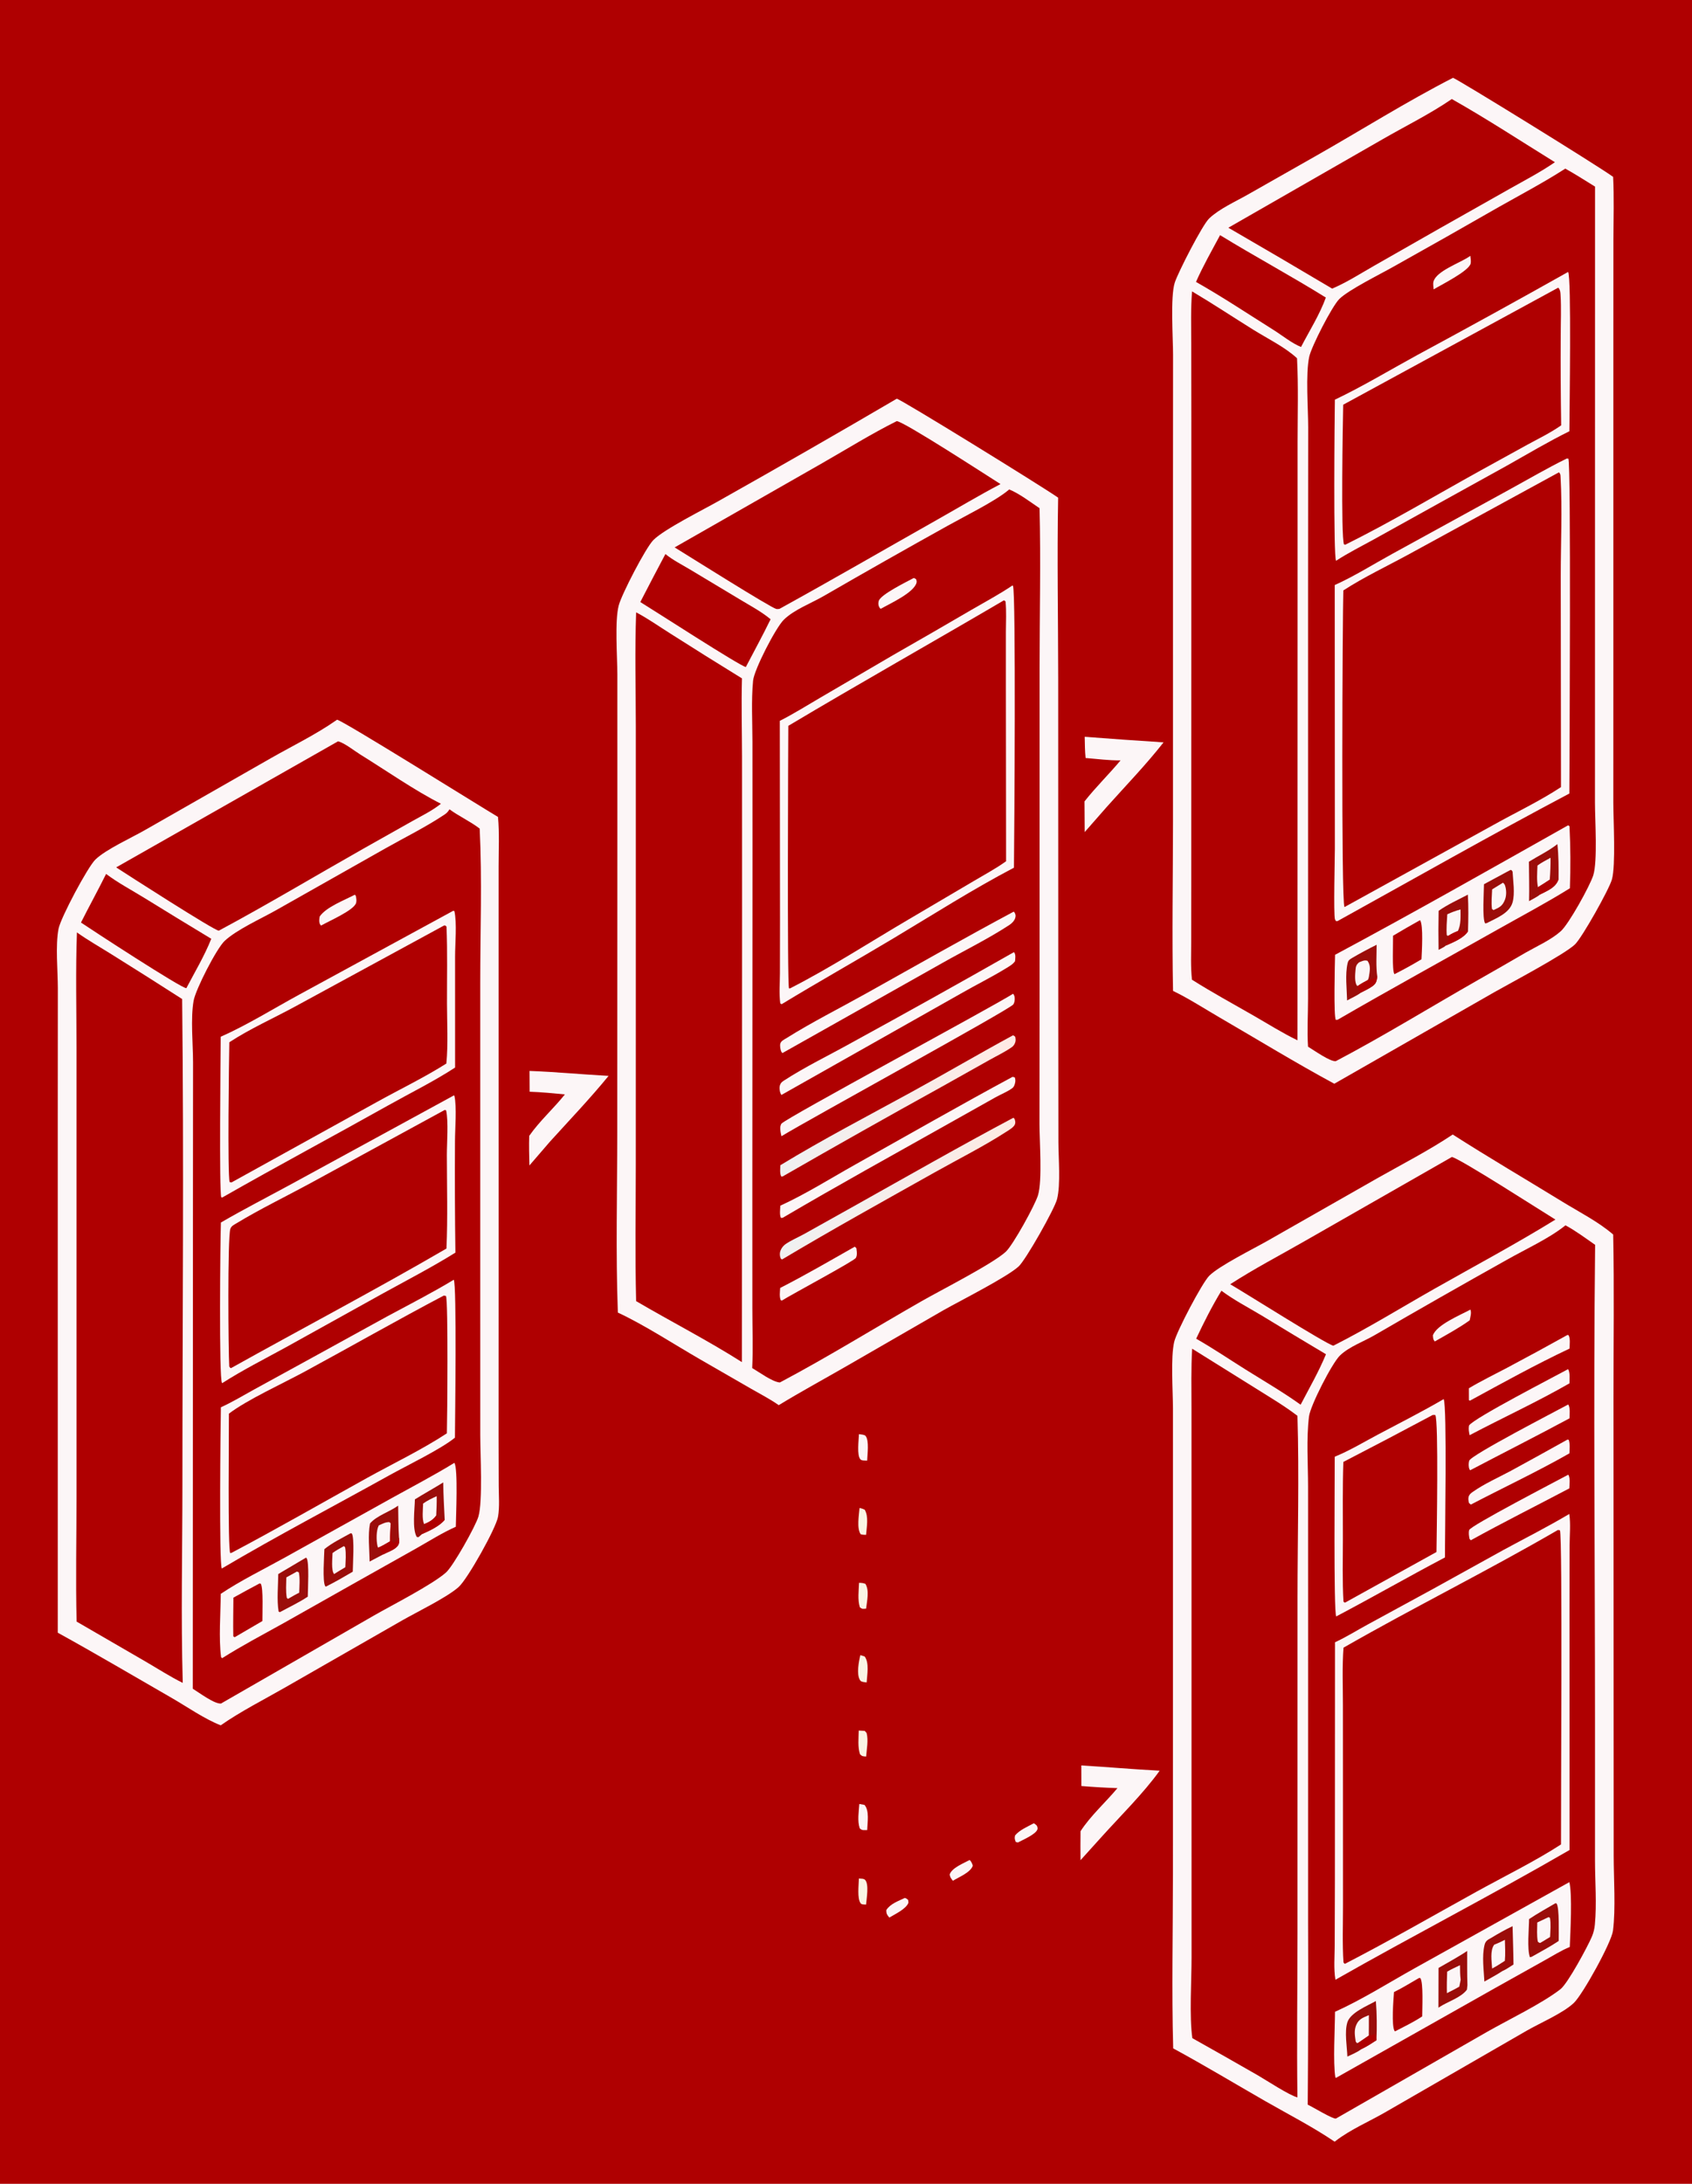
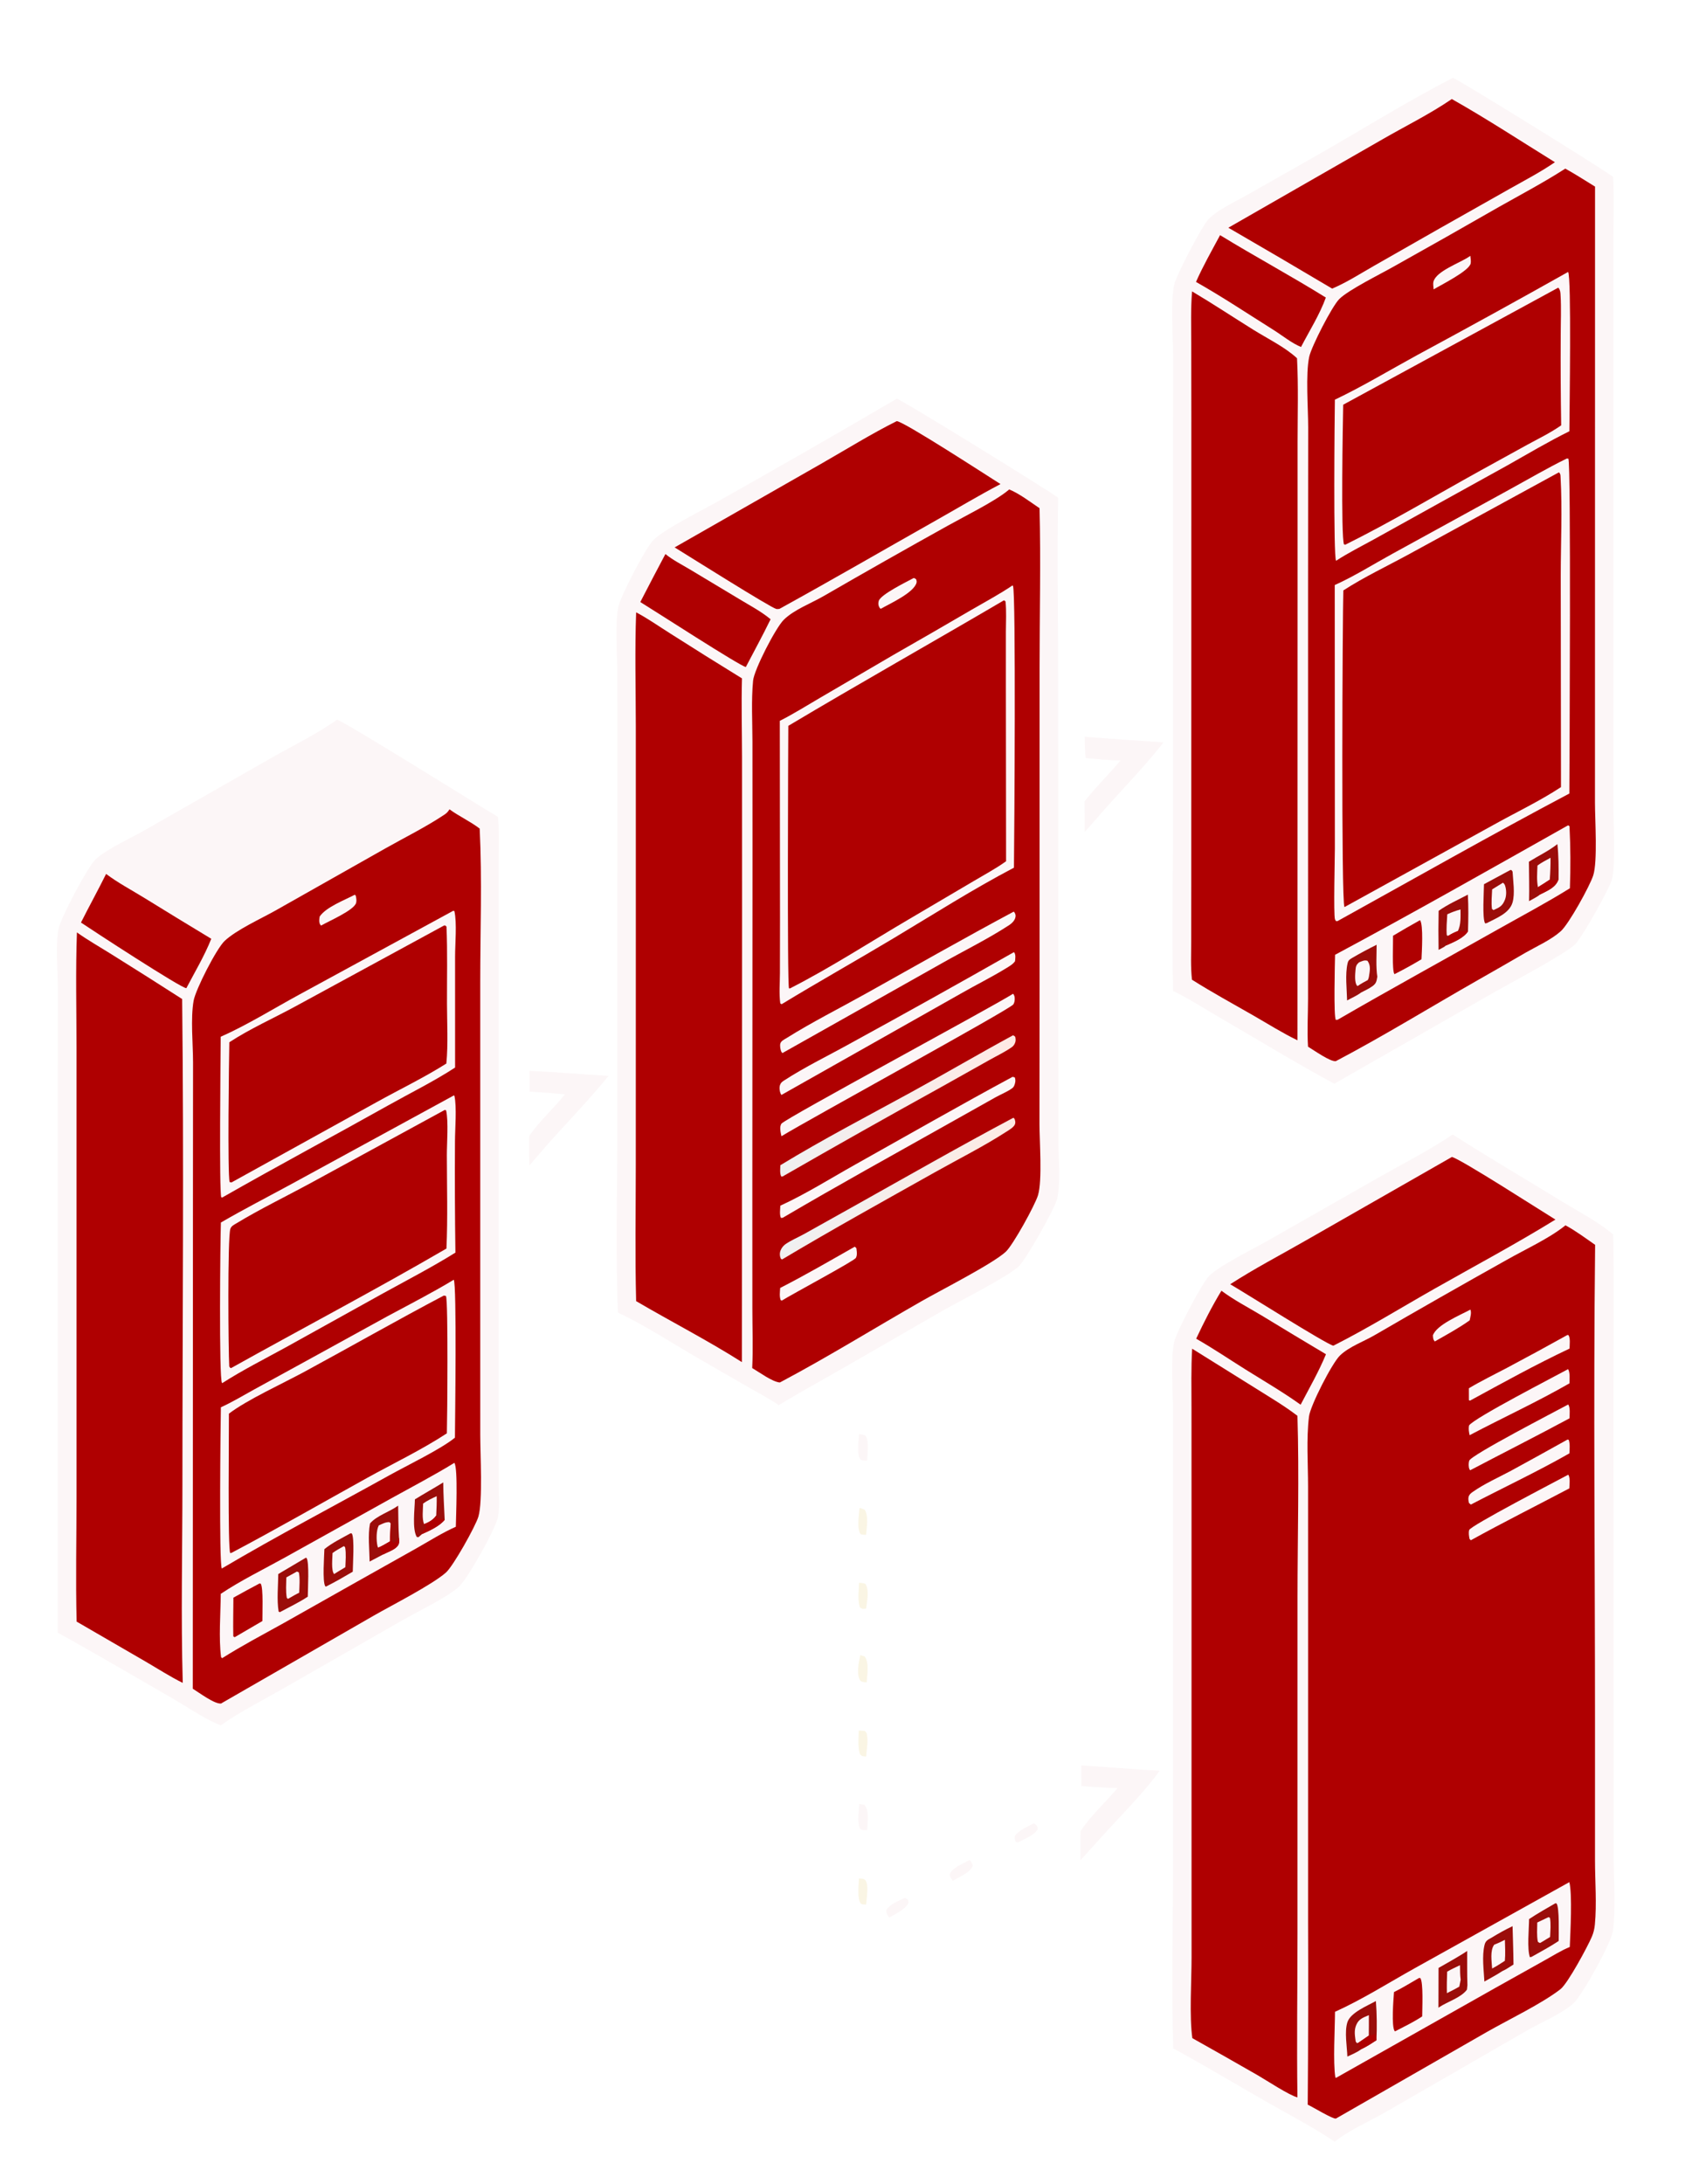
<svg xmlns="http://www.w3.org/2000/svg" display="block" height="663" preserveAspectRatio="none" viewBox="0 0 1588 2048" width="514">
  <linearGradient id="a" gradientUnits="userSpaceOnUse" x1="851.978" x2="829.499" y1="1128.68" y2="1098.98">
    <stop offset="0" stop-color="#fdeae3" />
    <stop offset="1" stop-color="#eff1f2" />
  </linearGradient>
  <linearGradient id="b" gradientUnits="userSpaceOnUse" x1="862.657" x2="820.845" y1="1058.84" y2="1013.62">
    <stop offset="0" stop-color="#ffe9e4" />
    <stop offset="1" stop-color="#eff0f1" />
  </linearGradient>
-   <path d="m0 0h1588v2048h-1588z" fill="#af0001" />
  <path d="m841.642 373.919c3.37.193 135.482 81.678 151.467 92.799-1.064 56.623.021 113.463.051 170.108l.08 328.637.107 105.567c.019 14.99 2.268 39.7-1.29 53.63-2.362 9.24-29.36 57.04-36.153 63.15-11.285 10.15-54.686 32.05-70.197 40.79l-91.596 52.8c-21.039 12.11-42.508 23.75-63.233 36.38-8.272-5.8-17.51-10.52-26.272-15.57l-47.635-27.44c-24.019-13.83-52.528-32.44-77.099-43.81-2.051-56.03-.588-112.55-.55-168.64l.103-300.657-.026-129.444c-.013-16.361-2.58-49.81 1.309-64.502 2.783-10.513 25.269-53.964 32.477-61.234 10.258-10.345 47.601-28.809 62.123-37.129 55.721-31.328 111.168-63.141 166.334-95.435z" fill="#fcf6f7" />
  <path d="m947.183 458.995c9.76 4.047 19.688 11.721 28.471 17.615 1.231 49.678.043 99.726.038 149.447l-.003 295.983-.108 131.91c-.01 15.9 2.811 53.14-1.381 66.97-2.88 9.5-23.447 46.69-30.231 52.99-12.022 11.17-61.018 36.07-78.844 46.25-43.863 25.03-87.126 51.89-131.723 75.57l-1.573.8c-7.234-.76-19.26-9.7-25.857-13.54.911-18.46.153-37.34.148-55.85l-.024-106.8.148-319.758-.044-104.775c-.021-18.897-1.19-38.672.6-57.48.978-10.27 21.193-49.61 28.83-57.109 9.651-9.477 25.613-15.419 37.337-22.182 38.682-22.341 77.551-44.358 116.603-66.048 14.902-8.365 44.602-23.025 56.816-33.309z" fill="#af0001" />
  <path d="m950.24 549.042.483.385c2.85 5.986 1.254 237.488.897 264.31-38.487 20.157-75.814 43.923-113.11 66.246-34.824 20.843-70.22 40.702-104.911 61.783l-1.278-.763c-1.243-9.146-.365-19.026-.335-28.278l.08-51.598-.193-185.098c12.801-6.476 25.133-14.223 37.524-21.455l69.032-40.34c24.663-14.065 49.252-28.258 73.767-42.577 12.703-7.39 25.873-14.378 38.044-22.615z" fill="#fcf6f7" />
  <path d="m942.202 563c.494.105 1.097.696 1.506 1.002.972 9.328.358 18.909.351 28.284l-.006 50.774.189 164.632c-9.536 6.874-20.418 12.643-30.529 18.666l-60.301 35.512c-36.729 21.534-74.198 45.853-112.031 65.094l-.874-.083c-1.794-3.358-.773-227.989-.647-246.179 67.004-39.922 135.054-78.232 202.342-117.702z" fill="#af0001" />
  <path d="m951.496 892.992.557.43c1.372 2.343.782 5.365.607 7.992-2.039 2.982-5.385 4.781-8.415 6.646-13.741 8.459-28.389 15.632-42.388 23.684l-168.422 95.106c-.143-.19-.308-.37-.428-.57-1.242-2.13-1.77-6.07-1.029-8.45.671-2.15 1.804-3.17 3.609-4.34 20.086-13.08 42.738-23.949 63.708-35.636 50.959-27.881 101.695-56.169 152.201-84.862z" fill="#fcf6f7" />
  <path d="m950.848 931.954c1.685 2.064 1.684 4.371 1.336 7.052-.105.812-.696 2.39-1.196 3.009-4.187 5.186-192.132 107.975-217.554 123.555-.688-2.83-1.414-6.19-1.031-9.11.098-.75.584-2.14 1.047-2.71 4.166-5.18 194.915-107.763 217.398-121.796z" fill="#fcf6f7" />
  <path d="m951.241 855.023.683.307c1.118 1.88 1.597 3.12.969 5.348-.781 2.769-3.135 5.184-5.492 6.727-19.794 12.962-42.081 23.892-62.731 35.556l-150.308 84.612c-.28-.298-.628-.545-.84-.895-1.094-1.816-1.673-5.822-1.183-7.872.623-2.603 3.659-3.899 5.784-5.23 24.061-15.079 50.151-28.141 74.994-42.032 45.887-25.659 91.792-51.708 138.124-76.521z" fill="#fcf6f7" />
  <path d="m950.548 971.019c1.226.09 1.396.548 2.297 1.331.328 1.783.593 3.248.044 5.02-.597 1.925-1.636 3.544-3.305 4.705-6.511 4.525-14.225 8.205-21.148 12.101l-45.124 25.294c-49.856 27.53-99.475 55.49-148.851 83.87l-1.245.01c-1.499-3.02-.89-7.26-.829-10.59 40.009-24.35 82.132-46.22 123.23-68.71 31.797-17.4 63.072-35.752 94.931-53.031z" fill="url(#b)" />
  <path d="m950.299 1009.89c.663.01 1.513.37 2.155.56.501 1.86.697 3.12.252 5.02-.429 1.84-.973 3.73-2.531 4.92-4.392 3.36-10.837 5.86-15.747 8.62l-44.078 24.73c-51.981 29.25-104.37 58.09-155.774 88.34l-1.672.09c-1.427-3.13-.645-8.03-.546-11.47 23.97-10.96 47.637-25.88 70.681-38.77 49.004-27.42 97.831-55.42 147.26-82.04z" fill="#fcf6f7" />
  <path d="m951.164 1048.22 1.104 1.2c.463 1.76.915 2.85.4 4.65-.844 2.96-5.656 5.66-8.126 7.26-21.442 13.86-44.839 25.54-67.125 38.05-47.893 26.87-96.241 53.61-143.396 81.76l-1.051-.54c-1.224-2.41-1.379-5.23-.428-7.77.872-2.39 2.684-4.68 4.765-6.11 5.271-3.64 12.032-6.44 17.675-9.59l47.678-26.64c49.335-27.62 98.578-55.76 148.504-82.27z" fill="url(#a)" />
  <path d="m802.238 1169.16 1.499 1.39c.242 2.21.751 4.93.279 7.08-.102.46-.553 1.77-.743 2.07-1.863 3-60.922 34.57-69.558 40.06l-.995-.45c-1.389-3.52-.691-7.72-.504-11.45 23.724-12.1 46.85-25.57 70.022-38.7z" fill="#fcf6f7" />
  <path d="m857.555 542.065c1.079.239 1.491.629 2.354 1.289.223 1.064.595 1.936.324 3.008-2.398 9.519-24.808 19.564-33.529 24.561-.939-.506-.76-.265-1.385-1.345-1.102-1.901-1.153-3.856-.601-5.938 1.615-6.088 26.403-18.082 32.837-21.575z" fill="#fcf6f7" />
  <path d="m597.043 574.273c11.067 5.822 21.717 13.351 32.323 20.026 22.219 14.148 44.553 28.118 66.997 41.906-.66 24.594.022 49.352.054 73.964l.042 140.35-.142 426.901c-32.158-20.41-66.409-37.93-99.285-57.2-1.1-42.53-.337-85.23-.324-127.78l.035-224.601-.016-186.955c-.033-35.484-1-71.162.316-106.611z" fill="#af0001" />
  <path d="m841.592 394.952c6.188-.033 85.878 51.774 97.409 59.021-20.013 10.501-39.532 22.185-59.216 33.297-49.438 27.912-98.589 56.412-148.326 83.782-.96.01-1.938.218-2.878.029-5.081-1.026-84.309-50.929-95.408-57.722l138.667-79.102c23.061-13.186 45.991-27.448 69.752-39.305z" fill="#af0001" />
  <path d="m624.513 519.588c6.808 5.553 15.301 9.865 22.866 14.376l46.725 28.035c9.773 5.901 20.35 11.44 29.121 18.756-7.33 15.076-15.468 29.882-23.215 44.755-4.203.017-87.495-53.912-99.065-60.909 7.76-15.055 15.616-30.06 23.568-45.013z" fill="#af0001" />
  <path d="m1363.43 1063.97c33.96 21.7 68.83 42.11 103.19 63.17 15.66 9.6 33.57 18.67 47.42 30.64 1.01 50.8.24 101.74.28 152.55l.11 286.45.07 143.54c.01 21.65 1.95 49.53-.65 70.25-1.41 11.23-28.5 59.95-36.67 67.74-10.05 9.59-31.63 18.83-44.1 25.97l-131.79 75.95c-15.55 9.1-33.75 16.71-47.9 27.69-.26.2-.51.4-.76.6-20.64-13.97-43.44-25.63-65.08-38.03-28.79-16.49-57.31-33.71-86.48-49.49-1.49-54.38-.24-109.13-.24-163.54l.03-311.03-.01-125.73c-.03-16.47-2.27-47.68 1.19-62.34 2.3-9.76 26.18-55.25 32.89-61.94 9.4-9.38 41.57-25.31 54.59-32.73l104.14-59.29c23.28-13.13 47.52-25.59 69.77-40.43z" fill="#fcf6f7" />
  <path d="m1469.25 1149.11c9.57 5.15 18.87 12.12 27.83 18.32-1.68 149.27-.09 298.74-.11 448.04l-.01 128.99c0 19.79 1.75 40.92-.13 60.5-.38 4.01-1.25 7.58-2.82 11.3-3.92 9.25-22.58 43.86-29.43 49.2-17.3 13.46-48.93 28.67-68.78 39.97l-141.4 81.05c-.2.11-.38.27-.6.32-2.98.67-21.79-10.9-26.46-13.02.46-57.29.57-114.58.34-171.87l.02-283.21-.03-124.39c0-21.54-1.73-44.55.87-65.88 1.25-10.23 21.61-50.06 29.06-57.22 8.81-8.47 22.4-13.1 32.91-19.29 41-23.8 82.2-47.26 123.59-70.39 17.14-9.73 39.38-19.88 54.4-31.81.25-.2.5-.41.75-.61z" fill="#af0001" />
-   <path d="m1472.81 1419.83c1.44 9.15.34 20.15.31 29.47l-.11 58.98.07 226.68c-72.42 41.95-146.97 80.29-219.72 121.68-1.78-10.14-.72-22.25-.69-32.61l.17-60.97.09-222.9c10.39-4.8 20.52-11.15 30.6-16.62l61.54-33.49 66.33-36.68c20.47-11.07 41.4-21.66 61.41-33.54z" fill="#fcf6f7" />
  <path d="m1462.14 1434.84 1.92.3c2.51 6.2.82 263.31.99 294.59-23.64 15.4-54.1 30.4-79.32 44.33-40.96 22.61-81.68 46.11-123.25 67.54l-.53.03-1.03-1.15c-1.18-17.78-.45-35.87-.46-53.7l-.03-96.68-.05-90.71c-.01-17.95-.76-36.28.54-54.18 66.37-38.01 135.09-71.96 201.22-110.37z" fill="#af0001" />
-   <path d="m1354.94 1312.1c3.3 6.58 1.07 130.44 1.23 148.48-34.26 18.01-67.83 37.3-102.08 55.33-2.55-3.72-1.33-136.11-1.4-149.78 13.94-5.65 27.41-13.81 40.71-20.86 20.56-10.9 41.44-21.45 61.54-33.17z" fill="#fcf6f7" />
  <path d="m1344.7 1326.96 2.34.04c3.26 4.4 1.29 114.83 1.14 128.49l-85.69 47.41c-1-.02-.41.11-1.59-.89-1.13-19.6-.55-39.43-.55-59.07.01-23.95-.36-47.98.45-71.92 28.07-14.49 56.04-29.17 83.9-44.06z" fill="#af0001" />
  <path d="m1472.86 1765.11c2.91 10.32.99 48.1.44 60.78-7.95 3.2-15.76 8.21-23.28 12.36l-46.29 25.87-149.9 84.57-.57-.57c-2.26-14.18-.38-45.46-.32-61.42 25.58-11.54 50.55-27.37 75.1-41.03z" fill="#fcf6f7" />
  <path d="m1291.31 1876.6c.93 12.23 1.09 24.51.51 36.76-4.58 2.98-9.06 5.96-14.02 8.29-4.01 3-8.73 4.93-13.25 7.05-.34-9.46-2.82-23.12 0-32.13 2.87-9.18 18.66-15.44 26.76-19.97z" fill="#9b0d0a" />
  <path d="m1275.01 1915.64-1.51.42-1.14-1.51c-.72-5.45-1.71-10.3.54-15.55 2.43-5.69 6.49-6.83 11.82-9.18.08 6.4-.03 12.81-.06 19.2z" fill="#fcf6f7" />
  <path d="m1284.66 1909.02.75-.11c2.05-.31 3.54-.65 5.4-1.65.48 2.08.84 3.97 1.01 6.1-4.58 2.98-9.06 5.96-14.02 8.29-2.15-1.58-2.1-3.48-2.79-6.01z" fill="#af0001" />
  <path d="m1459.82 1784.88 1.06.23c2.82 3.82 1.94 29.28 2.03 35.13-8.08 5.44-16.96 10.05-25.42 14.91l-1.63.36c-2.8-7.99-.83-26.77-.77-35.75 7.99-5.35 16.44-10.03 24.73-14.88z" fill="#9b0d0a" />
  <path d="m1453.33 1797.93 1.35.68c1.05 5.75.35 12.09.14 17.92l-9.28 5.6c-1.16-.22-1.36-.44-2.23-1.18-1.14-5.78-.6-12.13-.53-18.01z" fill="#fcf6f7" />
  <path d="m1399.91 1817.18c6.46-3.97 12.83-7.52 19.69-10.79.3 11.98.76 23.97.87 35.95-3.29 2-6.94 4.71-10.47 6.18-5.39 3.56-11.25 6.6-16.85 9.82-.55-10.83-2.45-23.76.16-34.41.99-4.01 3.27-4.87 6.6-6.75z" fill="#9b0d0a" />
  <path d="m1402.38 1823.76c3.48-1.36 6.72-2.81 10.02-4.58.17 6.56.55 13.17-.04 19.71-3.93 2.51-7.82 5.08-11.96 7.23-.35-6.55-2.15-16.97 1.98-22.36z" fill="#fcf6f7" />
  <path d="m1331.81 1854.99 1.18.04c3.04 4 1.78 29.26 1.78 35.99-8 5.3-16.75 9.49-25.26 13.91l-.53-.06c-3.28-4.37-1.16-30.1-.67-36.68 8-3.9 15.76-8.79 23.5-13.2z" fill="#af0001" />
  <path d="m1363.02 1838.2c4.66-2.8 9.48-5.49 13.97-8.56.07 10.66-.13 21.39.24 32.04l-.45 4.24c-5.49 7.52-18.13 11.18-25.89 16.36l-.86.58.1-37.31z" fill="#9b0d0a" />
  <path d="m1358.21 1849.07c3.8-2.31 8.07-4.13 12.07-6.09.02 4.6.03 9.1.61 13.66l-1.27 6.44c-3.77 2.24-7.73 4.15-11.65 6.12-.17-6.74-.03-13.4.24-20.13z" fill="#fcf6f7" />
  <path d="m1471.72 1284c2.02 3.44 1.24 9.25 1.28 13.32-30.42 17.47-62.64 32.25-93.69 48.62-.7-3.28-1.17-5.72-.59-9.05 4.04-6.74 81.27-46.43 93-52.89z" fill="#fcf6f7" />
  <path d="m1471.85 1317.14c2.04 3.01 1.21 9.42 1.21 12.97-30.85 16.61-62.2 32.42-93.22 48.72-.28-.26-.51-.58-.67-.92-1.01-2.05-.94-5.86-.27-8.03 1.64-5.31 80.9-46.21 92.95-52.74z" fill="#fcf6f7" />
  <path d="m1471.77 1383.05.43.4c1.59 3.56.78 8.51.67 12.37-30.8 16.26-62 31.83-92.48 48.68l-1.18-1.32c-.5-2.61-1.06-5.69-.31-8.31 1.14-4.01 81.48-45.69 92.87-51.82z" fill="#fcf6f7" />
  <path d="m1471.24 1350 1.1.36c1.33 3.97.74 8.49.62 12.62-30.05 17.12-61.83 32.03-92.53 48.04l-1.73-1.47c-.44-2.03-.9-3.82-.33-5.87s1.99-3.24 3.68-4.44c10.9-7.71 24.14-13.54 35.93-19.86 17.8-9.7 35.56-19.5 53.26-29.38z" fill="#fcf6f7" />
  <path d="m1471.15 1251.92.88.19c1.99 2.72 1.07 9.24 1.04 12.62-31.65 14.9-62.74 32.11-93.47 48.84l-.96-.49-.03-11.15c11.53-6.93 23.91-12.87 35.8-19.18 19.02-10.09 37.93-20.36 56.74-30.83z" fill="#fcf6f7" />
  <path d="m1380.01 1228.17c1.24 2.96-.08 6.97-.66 10.06-10.4 7.43-21.7 13.5-32.79 19.83-1.71-2.05-1.48-3.13-1.73-5.73 3.36-9.89 25.8-19.09 35.18-24.16z" fill="#fcf6f7" />
  <path d="m1118.88 1264.83 61.58 38.4c12.53 7.88 25.5 15.54 37.23 24.56 1.72 56.17.08 114.07.07 170.41l-.02 315.65c0 51-.76 102.1-.05 153.08-7.24-1.61-29.48-16.23-37.14-20.64-20.44-11.74-40.94-23.36-61.5-34.88-2.89-20.66-.73-53.86-.73-75.9l-.04-165.14v-264.75l-.03-84.82c-.01-18.64-.46-37.35.63-55.97z" fill="#af0001" />
  <path d="m1362.68 1085.01c9.08 2.46 82.71 49.9 97.13 58.73-36.97 22.8-75.56 43.37-113.35 64.79-31.49 17.84-62.8 37.18-95.08 53.5-7.2-1.74-82.59-49.44-96.78-57.64 22.61-14.63 46.91-27.27 70.29-40.68z" fill="#af0001" />
  <path d="m1146.35 1210.46c11.65 8.71 25.3 15.77 37.81 23.27 20.03 12.22 40.14 24.31 60.31 36.3-6.69 16.23-15.66 31.77-23.79 47.33-16.55-11.84-34.45-22.23-51.7-33.02-15.4-9.64-30.54-19.9-46.33-28.88 7.17-15.27 14.93-30.58 23.7-45z" fill="#af0001" />
  <path d="m316.341 674.957c5.35.674 135.525 82.037 151.042 91.178 1.437 15.125.59 31.147.596 46.368l-.012 86.17.034 270.687-.055 179.03.127 45.09c.063 9.38.925 19.68-.653 28.94-1.812 10.63-28.485 58.35-37 65.93-10.894 9.7-38.836 23.24-53.066 31.35l-110.073 63.01c-19.977 11.46-41.255 22.14-60.105 35.32-15.13-5.82-32-17.64-46.239-25.81-35.512-20.38-70.847-41.3-106.716-61.03l-.016-480.19.083-124.04c-.016-16.739-2.387-40.095.647-55.89 1.997-10.396 27.422-58.087 34.634-65.007 10-9.597 33.763-20.295 46.76-27.768l118.342-67.513c20.016-11.379 41.898-22.005 60.749-35.174z" fill="#fcf6f7" />
  <path d="m421.822 758.985c9.071 6.582 19.375 11.221 28.374 18.077 2.366 47.935.518 96.691.529 144.747v277.481l.018 146.64c.009 17.22 2.457 62.07-1.728 76.3-2.677 9.11-23.729 46.65-30.551 52.59-13.3 11.6-50.699 30.6-67.731 40.36l-142.202 81.78-.886.59c-6.004.98-21.301-10.56-26.726-13.85l.171-456.14.095-131.339c-.015-17.559-2.426-40.59.517-57.631 1.815-10.509 21.532-49.106 29.179-56.234 11.261-10.496 33.836-20.663 47.635-28.427l103.215-58.313c18.373-10.369 38.048-20.046 55.544-31.753 1.758-1.176 3.073-2.477 4.197-4.271.124-.198.233-.404.35-.607z" fill="#af0001" />
  <path d="m425.858 1200.17c2.958 3.85 1.208 134.08 1.108 148.11-13.152 10.74-44.999 26.07-61.5 35.24-52.382 29.1-105.727 56.98-157.3 87.46-2.68-4.66-1.173-135.1-.868-151.22 10.609-4.75 20.841-11.01 31.042-16.59l56.424-30.91 68.861-37.85c20.82-11.22 41.988-21.99 62.233-34.24z" fill="#fcf6f7" />
  <path d="m416.524 1215 2.05.39c2.175 5.95 1.216 114.93.823 128.81-23.63 15.47-50.119 28.11-74.873 41.82-42.314 23.43-84.336 47.57-127.087 70.18l-1.345.33c-2.441-3.64-1.136-114.64-1.253-130.77 16.915-12.96 50.347-28.18 70.715-39.21 43.735-23.69 86.967-48.37 130.97-71.55z" fill="#af0001" />
  <path d="m426 1027.28.476.41c2.349 10.33.545 31.3.537 42.67-.215 34.79-.082 69.58.401 104.37-22.01 13.68-45.248 25.72-67.949 38.21l-91.268 50.64c-19.93 10.93-40.497 21.29-59.646 33.55-.06-.05-.128-.1-.18-.16-2.973-3.55-1.631-135.01-1.052-150.47 21.492-12.48 43.743-23.88 65.582-35.75z" fill="#fcf6f7" />
  <path d="m417.371 1040.94 1.32.34c2.343 10.77.68 30.26.694 41.87.034 29.17.922 58.64-.382 87.76-66.55 38.71-134.939 74.64-202.199 112.15-.958-.26-1.062-.76-1.638-1.54-.874-13.95-1.686-119.96.996-128.95.843-2.82 3.532-3.97 5.91-5.42 21.812-13.22 45.326-24.57 67.784-36.73z" fill="#af0001" />
  <path d="m425.383 854.137 1.081.311c2.491 11.253.643 30.398.646 42.668l.007 104.054c-19.932 12.97-41.917 23.8-62.677 35.43-51.808 29.03-104.257 56.99-155.827 86.43l-.935-.14c-2.079-4.82-.65-132.14-.538-150.595 25.075-11.134 49.353-26.281 73.519-39.431z" fill="#fcf6f7" />
  <path d="m416.838 867.911c1.615.109.84-.18 2.215 1.12.995 23.973.385 48.133.453 72.135.053 18.526 1.171 37.81-.587 56.237-20.876 13.197-43.793 24.207-65.422 36.207l-136.176 75.27-1.788-.3c-2.118-6.87-.625-116.703-.294-131.132 19.263-12.622 41.508-22.519 61.783-33.532z" fill="#af0001" />
  <path d="m426.423 1371.89c3.601 4.73 1.481 51.23 1.388 59.93-12.601 5.58-24.584 13.17-36.579 19.97l-56.371 31.66-68.782 38.79c-19.251 10.69-38.966 21.05-57.575 32.82l-1.001-.92c-2.349-17.4-.429-41.35-.316-59.41 18.911-12.63 40.209-22.97 60.102-34.02l100.127-55.65c19.678-10.92 39.825-21.41 59.007-33.17z" fill="#fcf6f7" />
  <path d="m286.999 1460.88.694.2c2.715 3.6 1.222 29.88 1.164 36.3-8.187 5.45-17.551 9.84-26.21 14.55l-1.155-.57c-1.81-11.04-.443-23.95-.336-35.2z" fill="#9b0d0a" />
  <path d="m278.605 1473.86c.537.02 1.407.56 1.904.79 1.155 6.14.478 12.81.304 19.04-3.347 1.55-6.508 3.47-9.703 5.31l-.797.42-1.123-.86c-1.124-6.2-.545-12.96-.472-19.24z" fill="#fcf6f7" />
  <path d="m347.269 1428.75c6.08-7.29 18.681-11.05 26.414-16.75.201 10 .118 20.11.804 30.08.072 3.44.709 5.68-1.825 8.38-3.118 3.33-9.137 5.24-13.186 7.38l-12.571 6.61c-.136-11.18-1.754-24.84.364-35.7z" fill="#9b0d0a" />
  <path d="m355.514 1430.54c3.184-1.39 6.331-3.19 9.87-3.05l1.251 1.08c-.237 5.62-.554 11.25-.511 16.87-3.645 2.08-7.281 4.4-11.168 5.99-.345-.63-.524-.88-.696-1.66-1.154-5.23-1.257-14.52 1.254-19.23z" fill="#fcf6f7" />
  <path d="m366.635 1428.57.138.9c.805 5.56-.095 11.22 1.422 16.62l1.351.87c2.594-1.1 3.553-2.48 4.941-4.88.072 3.44.709 5.68-1.825 8.38-3.118 3.33-9.137 5.24-13.186 7.38l-4.52-6.41c3.887-1.59 7.523-3.91 11.168-5.99-.043-5.62.274-11.25.511-16.87z" fill="#af0001" />
  <path d="m389.388 1406.13c8.778-5.45 17.831-10.43 26.613-15.89.093 11.68.839 23.39 1.357 35.06-4.998 6.09-14.135 10.2-21.205 13.35l-3.407 2.95-1.609-.21c-4.477-7.7-1.871-26.11-1.749-35.26z" fill="#9b0d0a" />
  <path d="m397.109 1410.06c4.047-2.87 8.235-4.87 12.739-6.92.116 6.07-.142 12.08-.454 18.14-2.618 3.96-7.022 6.38-11.363 8.1-2.158-5.08-1.03-13.73-.922-19.32z" fill="#fcf6f7" />
  <path d="m398.031 1429.38c4.341-1.72 8.745-4.14 11.363-8.1l1.017 2.22 6.947 1.8c-4.998 6.09-14.135 10.2-21.205 13.35.365-1.63.654-2.42 1.838-3.57 1.106-1.07 1.588-1.88 2.173-3.34z" fill="#af0001" />
  <path d="m243.594 1484.98 1.153.26c2.525 4.03 1.445 28.51 1.504 35l-25.697 14.99-.462.13-1.14-.78c-.252-12.07.039-24.2.107-36.27 8.127-4.54 16.306-8.98 24.535-13.33z" fill="#af0001" />
  <path d="m328.974 1437.94 1.243.19c2.618 4.15.953 29.22.862 35.83-8.323 4.9-16.61 9.7-25.256 14.02l-.585-.44c-2.763-4.41-.938-28.47-.783-34.74 7.253-5.92 16.342-10.28 24.519-14.86z" fill="#9b0d0a" />
  <path d="m322.783 1449.93 1.144 1.19c1.054 6.02.399 12.52.197 18.62-3.566 2.05-7.053 4.28-10.562 6.43-2.909-3.42-1.524-14.99-1.465-19.71 3.279-2.5 7.118-4.45 10.686-6.53z" fill="#fcf6f7" />
  <path d="m333.023 839.076.913 1.036c.406 2.214.884 4.312.318 6.542-1.778 7.01-25.98 17.284-32.888 21.368-.286-.329-.626-.618-.858-.988-1.301-2.078-.912-5.315-.438-7.549 5.976-8.842 23.5-15.417 32.953-20.409z" fill="#fcf6f7" />
  <path d="m72.202 874.449c10.49 7.451 22.011 13.949 32.917 20.802 22.04 13.738 43.986 27.626 65.836 41.663 1.725 151.576.264 303.316.252 454.916-.004 62.02-1.476 124.43.318 186.41-11.904-5.85-23.371-13.3-34.867-19.97l-64.74-37.51c-.985-38.97-.097-78.19-.1-117.2l-.007-229.23-.002-191.763c-.008-35.982-.926-72.166.392-108.118z" fill="#af0001" />
-   <path d="m317.249 695.231c5.998 1.403 15.482 9.034 20.917 12.388 23.676 14.615 51.336 33.914 75.652 46.152-8.093 6.526-18.141 11.354-27.205 16.464l-45.471 25.601c-45.237 25.592-90.013 52.422-135.805 76.982-4.365-.161-85.734-52.484-96.315-59.368z" fill="#af0001" />
  <path d="m99.583 819.579c10.945 8.248 23.775 15.066 35.469 22.241 21.002 12.983 42.08 25.844 63.232 38.582-6.294 15.884-15.451 31.179-23.386 46.318-4.345.432-89.844-55.382-98.9-61.539 7.691-15.291 15.98-30.256 23.585-45.602z" fill="#af0001" />
  <path d="m1363.66 72.995c2.49.087 136.95 83.033 150.32 92.886.96 19.617.33 39.328.26 58.965l-.05 88.988v290.823l-.03 148.191c.01 16.041 2.39 58.837-1.33 71.963-2.62 9.265-27.86 54.292-34.64 60.855-9.56 9.258-60.59 36.243-75.79 44.872l-150.12 85.812c-36.21-19.546-71.67-41.238-107.28-61.916-14.53-8.439-28.98-17.817-44.08-25.163-1.04-52.984-.05-106.203-.04-159.209l-.01-312.199.07-125.05c.02-15.516-2.65-54.384 1.59-67.69 3.02-9.497 25.94-54.23 32.31-60.253 9.68-9.157 24.74-15.815 36.39-22.451l63.68-36.127c42.78-24.28 85.01-50.884 128.75-73.297z" fill="#fcf6f7" />
  <path d="m1469.08 158.129c9.49 5.249 18.67 11.204 27.92 16.872l-.06 480.293-.01 97.736c.03 16.132 2.55 54.766-1.62 67.906-3.16 9.97-22.96 45.713-30.47 52.375-9.26 8.213-21.96 13.799-32.73 19.939-14.98 8.706-30.01 17.335-45.07 25.887-44.3 25.227-88.16 52.251-133.23 75.99-4.98 1.008-20.99-10.449-26.18-13.521-.95-14.789.01-30.161.02-45.022l.02-92.033-.01-289.365.12-154.394c.01-17.506-2.55-50.02.98-66.263 2.07-9.527 21.34-47.266 28.24-54.121 8.68-8.62 38.61-23.376 50.79-30.299 33.21-18.541 66.31-37.274 99.3-56.196 20.74-11.707 41.94-22.891 61.99-35.784z" fill="#af0001" />
  <path d="m1470.51 430 1.45.105c2.58 4.499 1.07 282.022.94 314.082-73.11 38.632-145.18 79.58-217.54 119.61l-1.41.101c-.35-.6-.85-1.135-1.05-1.799-1.44-4.752-.09-57.77-.09-66.198l-.11-247.241c18.42-8.252 36.46-19.651 54.19-29.34l109.07-59.82c18.11-9.891 36.01-20.43 54.55-29.5z" fill="#fcf6f7" />
  <path d="m1463.13 442.94c1.52 1.55 1.4 2.474 1.52 4.653 1.69 30.493.16 62.068.15 92.648l.23 197.933c-19.9 13.084-42.48 23.804-63.34 35.425l-139.86 77.074c-3.17-5.085-1.82-272.28-1.06-296.954 19.47-12.638 41.62-23.028 62.02-34.196z" fill="#af0001" />
  <path d="m1471.71 255.043c3.26 3.738 1.29 130.034 1.21 149.391-19.82 9.783-39.04 21.211-58.3 32.064l-63.86 35.323-61.28 33.99c-11.9 6.574-24.13 12.664-35.53 20.092-2.66-3.716-1.41-135.132-1.13-151.078 26.3-12.512 51.87-27.981 77.48-41.936 47.36-25.538 94.5-51.488 141.41-77.846z" fill="#fcf6f7" />
  <path d="m1462.3 269.874.54.242c1.61 2.21 1.65 4.047 1.81 6.726.73 12.307.13 24.982.13 37.32-.16 28.246-.02 56.493.44 84.735-9.95 6.977-21.21 12.442-31.88 18.232l-44.07 24.268c-41.96 23.226-83.81 48.177-126.75 69.488l-1.15-.339c-2.98-8.146-1.06-114.896-.73-130.994z" fill="#af0001" />
  <path d="m1471.55 774.08c.81-.015.25-.075 1.48.849.98 19.348 1.1 38.73.37 58.089-21.82 13.612-44.82 25.745-67.22 38.377-50.21 28.305-100.81 56.026-150.69 84.897l-1.75.181c-2.22-2.889-.91-53.038-.74-61.045 73.38-39.286 146-80.513 218.55-121.348z" fill="#fcf6f7" />
  <path d="m1268.93 898.426c7.54-4.403 15.24-8.538 23.07-12.397.02 9.72-.79 20.409.66 29.977-.74 4.158-.89 6.201-4.53 8.827-3.29 2.375-7.19 4.173-10.79 6.027-3.71 2.87-8.9 5.076-13.05 7.385-.23-10.786-1.95-24.344.46-34.822.68-2.961 1.81-3.537 4.18-4.997z" fill="#9b0d0a" />
  <path d="m1275.6 902.452c2.91-1.065 4.74-2.299 7.82-1.404 3.37 4.62 2.16 9.562 1.36 14.899-.18 1.142-.52 2.101-1.02 3.135-3.24 1.711-6.37 3.4-9.37 5.515l-.68-.084c-2.61-3.061-1.87-10.855-1.52-14.89.3-3.432.75-4.901 3.41-7.171z" fill="#fcf6f7" />
-   <path d="m1283.76 919.082c3.47-.395 5.84-1.416 8.9-3.076-.74 4.158-.89 6.201-4.53 8.827-3.29 2.375-7.19 4.173-10.79 6.027-2.72-2.517-2.66-2.555-2.95-6.263 3-2.115 6.13-3.804 9.37-5.515z" fill="#af0001" />
  <path d="m1350.21 854.186c8.36-5.929 18.34-10.396 27.43-15.176.64 11.443.48 22.97.12 34.42-4.23 6.497-13.76 10.226-20.68 13.278-1.69 1.604-4.85 2.904-6.92 4.101-.22-12.207-.21-24.417.05-36.623z" fill="#9b0d0a" />
  <path d="m1358.32 857.437c4.12-1.911 8.04-3.349 12.42-4.525-.01 6.362.56 14.518-2.53 20.234-3.26 1.247-6.07 2.658-9.02 4.519l-1.32-.525c-.62-6.456.13-13.225.45-19.703z" fill="#fcf6f7" />
  <path d="m1368.21 873.146c3.08.501 5.51.227 8.57-.341l.98.625c-4.23 6.497-13.76 10.226-20.68 13.278.33-2.766 1.03-3.226 2.77-5.312l-.66-3.731c2.95-1.861 5.76-3.272 9.02-4.519z" fill="#af0001" />
  <path d="m1434.94 808.134c8.86-5.506 18.51-10.079 26.73-16.51 1.17 10.969 1.2 21.861 1.1 32.873-2.38 7.295-9.07 10.196-15.47 13.433l-1.97.986c-2.61 2.32-7.18 4.356-10.25 6.182.33-12.284-.07-24.67-.14-36.964z" fill="#9b0d0a" />
  <path d="m1442.97 811.692c3.81-2.807 8.12-4.962 12.26-7.26.05 6.894-.21 13.662-.73 20.536-3.65 2.428-7.34 4.787-11.08 7.074-1.32-6.704-.72-13.566-.45-20.35z" fill="#fcf6f7" />
  <path d="m1443.42 832.042c3.74-2.287 7.43-4.646 11.08-7.074 2.97.809 5.34.407 8.27-.471-2.38 7.295-9.07 10.196-15.47 13.433l-1.97.986c-.7-2.399-.09-5.172-1.91-6.874z" fill="#af0001" />
  <path d="m1417.58 815.861 1.02.158 1 1.376c.47 8.755 2.38 20.372.01 28.829-2.9 10.359-15.6 14.936-24.3 19.512l-1.5.229c-2.8-4.629-1.09-29.752-1.04-36.74z" fill="#9b0d0a" />
  <path d="m1410.62 827.793c.75.734 1.43 1.336 1.8 2.357 1.48 4.064 1.6 9.518.06 13.504-2.35 6.087-5.14 7.295-10.75 9.849l-1.46-1.058c-.79-5.954-.1-12.351.15-18.359z" fill="#fcf6f7" />
  <path d="m1332.75 862.951c3.28 4.28 1.65 30.12 1.36 36.667-8.31 4.973-16.64 9.62-25.31 13.936-.04-.027-.08-.044-.11-.079-2.38-3.166-1.08-29.448-1.27-35.911 8.36-5.011 16.81-9.883 25.33-14.613z" fill="#af0001" />
  <path d="m1379.94 239.917c.24 2.167.75 4.988.34 7.111-1.37 7.036-27.7 20.088-34.76 24.35-.17-2.143-.7-5.128-.17-7.215 2.51-9.968 25.17-17.689 33.47-23.459z" fill="#fcf6f7" />
  <path d="m1118.79 273.275c19.54 11.57 38.49 24.154 57.77 36.146 13 8.083 29.65 16.215 40.73 26.559 1.37 26.288.53 52.97.53 79.299v137.219l-.08 423.111c-14.39-6.937-28.33-15.767-42.2-23.712-19-10.883-38.35-21.411-56.85-33.118-1.31-11.939-.71-24.322-.7-36.329l.06-57.739.04-193.73.03-236.402-.09-72.516c-.03-16.221-.56-32.613.76-48.788z" fill="#af0001" />
  <path d="m1362.57 92.878c32.89 18.561 64.64 39.374 96.76 59.244-13.37 9.212-28.1 16.875-42.24 24.84l-66.59 37.613-61.26 34.906c-12.72 7.265-25.47 15.475-38.96 21.187-32.37-19.22-64.85-38.255-97.43-57.105l145.04-83.136c21.46-12.353 44.26-23.551 64.68-37.549z" fill="#af0001" />
  <path d="m1145.09 220.533c32.75 20.052 66.63 38.248 99.26 58.525-5.64 15.725-15.54 31.428-23.29 46.338-8.6-3.435-17.86-10.98-25.86-15.996-24.07-15.098-47.98-31.044-72.72-45.007 6.6-14.959 14.89-29.438 22.61-43.86z" fill="#af0001" />
  <g fill="#fcf6f7">
    <path d="m1018.03 690.983c24.66 1.888 49.33 3.63 74.01 5.224-16.54 21.079-35.54 40.687-53.42 60.658l-20.6 23.473c-.11-9.589-.17-19.178-.18-28.767 10.49-13.34 22.94-25.424 33.86-38.495-10.81.192-22.04-1.354-32.83-2.206-.7-6.593-.69-13.262-.84-19.887z" />
    <path d="m1014.85 1655.65c24.52 1.47 49 3.66 73.54 4.94-15.27 21.31-37.46 43.06-55.21 62.82l-19.08 21.12c-.1-9.06-.09-18.12.02-27.18 9.35-14.47 23.56-27.11 34.65-40.42-11.3-.38-22.6-1.03-33.88-1.96z" />
    <path d="m496.962 1004.33c24.754.91 49.477 3.33 74.219 4.64-17.362 21.26-36.522 41.27-54.957 61.6l-19.363 22.44c-.213-9.27-.479-18.51-.175-27.77 9.681-13.91 22.871-25.59 33.49-38.89-11.036-1.06-22.033-2.12-33.116-2.52z" />
    <path d="m910.093 1744.3c1.629 1.67 2.179 3.19 2.936 5.33-2.156 6.47-13.005 10.64-18.685 14.18-1.609-1.97-2.7-3.22-3.047-5.86 1.874-6.21 13.357-10.7 18.796-13.65z" />
    <path d="m849.205 1779.92c1.368.29 2.021 1 3.102 1.85l.306 2.59c-2.021 5.86-12.696 10.79-17.952 13.97-2.101-2.51-2.961-3.8-2.81-7.06 3.728-5.91 11.243-8.43 17.354-11.35z" />
    <path d="m970.225 1709.91c1.14.4 2.067 1.5 2.95 2.29.41 1.4.962 2.14.428 3.57-1.743 4.66-13.82 9.76-18.275 12.14l-2.003-.48c-.951-2.71-1.293-3.26-.643-6.15 4.319-5.16 11.702-8.2 17.543-11.37z" />
    <path d="m806.166 1344.98c1.6.28 5.068.35 6.122 1.57 3.701 4.26 1.703 17.75 1.577 23.24-1.835-.13-4.965.2-6.261-1.11-3.617-3.66-1.601-18.34-1.438-23.7z" />
    <path d="m806.504 1691.81 4.812.83c4.875 5.41 2.74 16.71 2.58 23.64-3.151-.06-4.762.59-7.036-1.7-2.295-7.19-.859-15.31-.356-22.77z" />
  </g>
  <path d="m806.255 1484.39c2.316.02 3.79.17 5.96.97 3.914 6.34 1.431 16.14.656 23.22-2.919.21-3.47.67-5.855-1.19-2.233-7.15-1.04-15.54-.761-23z" fill="#faf5e4" />
  <path d="m807.389 1552.24c1.474.29 2.809.8 4.215 1.32 4.371 6.12 2.211 17.06 1.79 24.25-1.025-.13-2.235-.2-3.246-.46-1.437-.37-2.239-.43-3.018-1.71-3.476-5.72-1.08-17.14.259-23.4z" fill="#faf5e4" />
  <path d="m805.96 1622.94 5.662.32 1.723 1.97c1.799 6.91.098 14.99-.443 22.08-2.956-.26-3.561.04-5.756-2.1-2.262-6.86-1.293-15.07-1.186-22.27z" fill="#faf5e4" />
  <path d="m806.095 1761.69c1.81.19 4.52-.04 5.805 1.27 3.897 4 1.369 17.68.928 23.19-1.438-.14-4.058.1-4.987-1.06-3.579-4.47-1.833-17.52-1.746-23.4z" fill="#faf5e4" />
  <path d="m806.691 1414.26c1.847.29 3.184.75 4.869 1.55 3.871 6.53 1.839 16.29 1.28 23.59-1.825.05-3.272-.11-5.051-.52-3.899-5.65-1.567-17.96-1.098-24.62z" fill="#faf5e4" />
</svg>